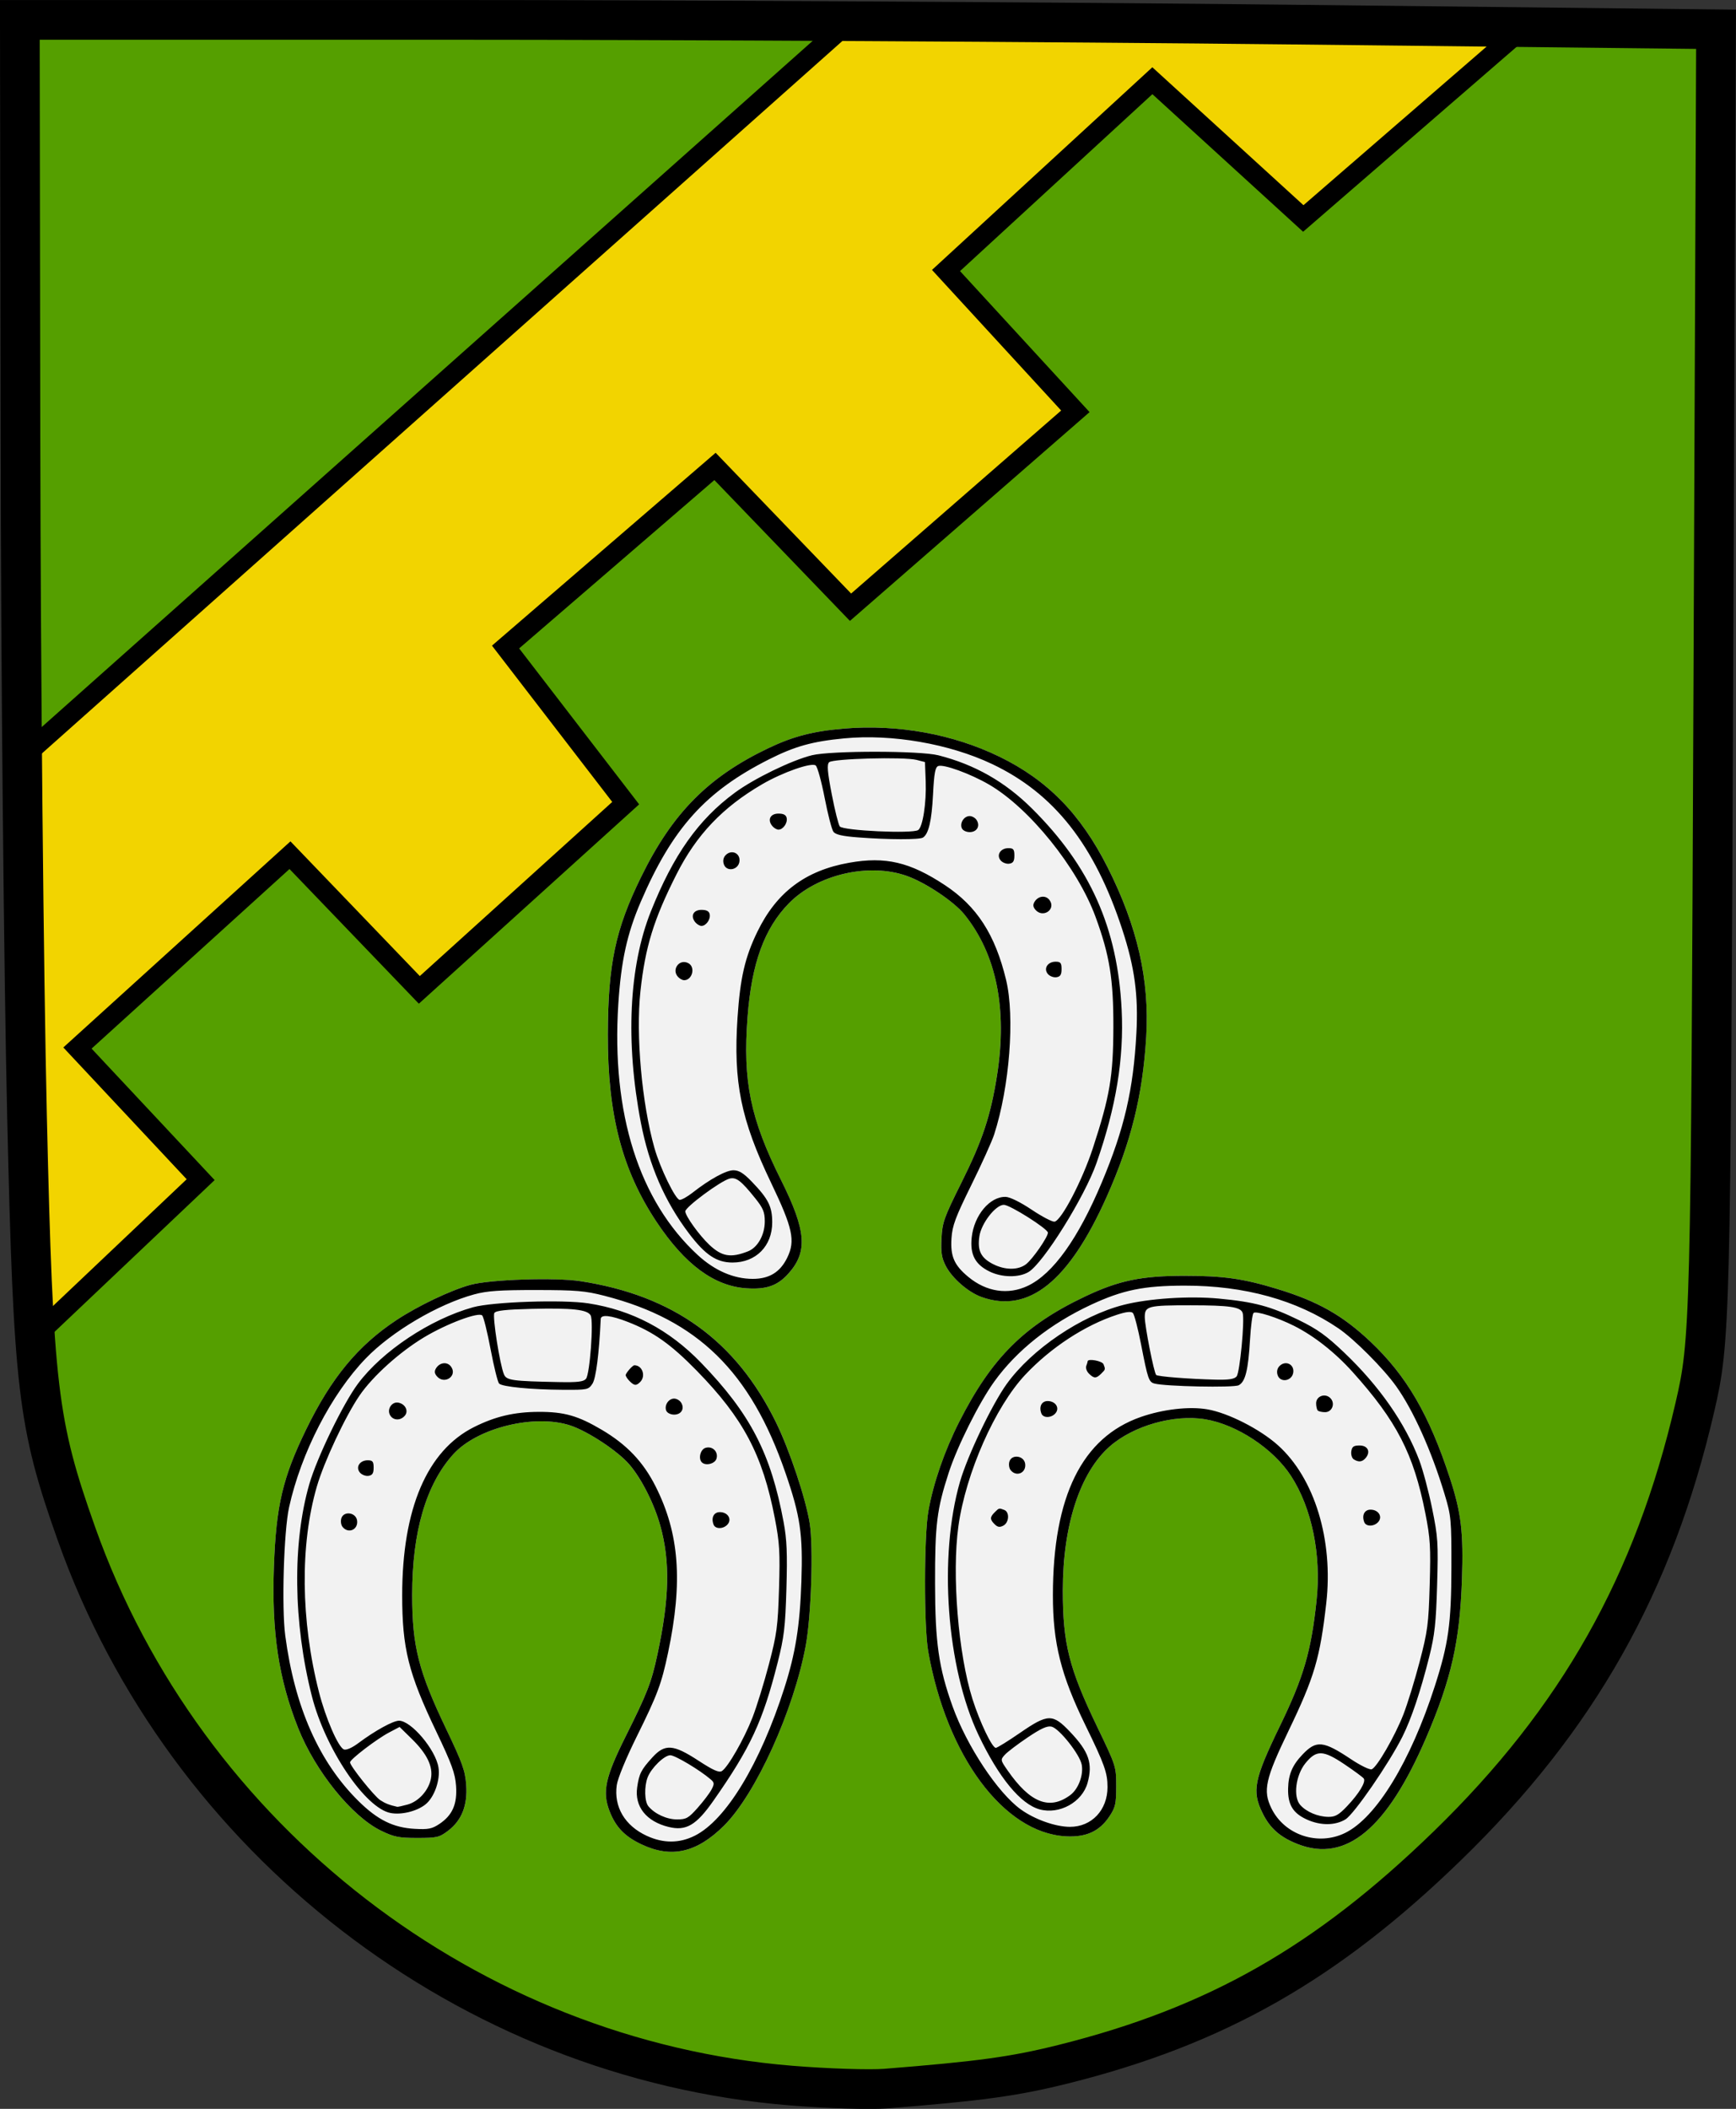
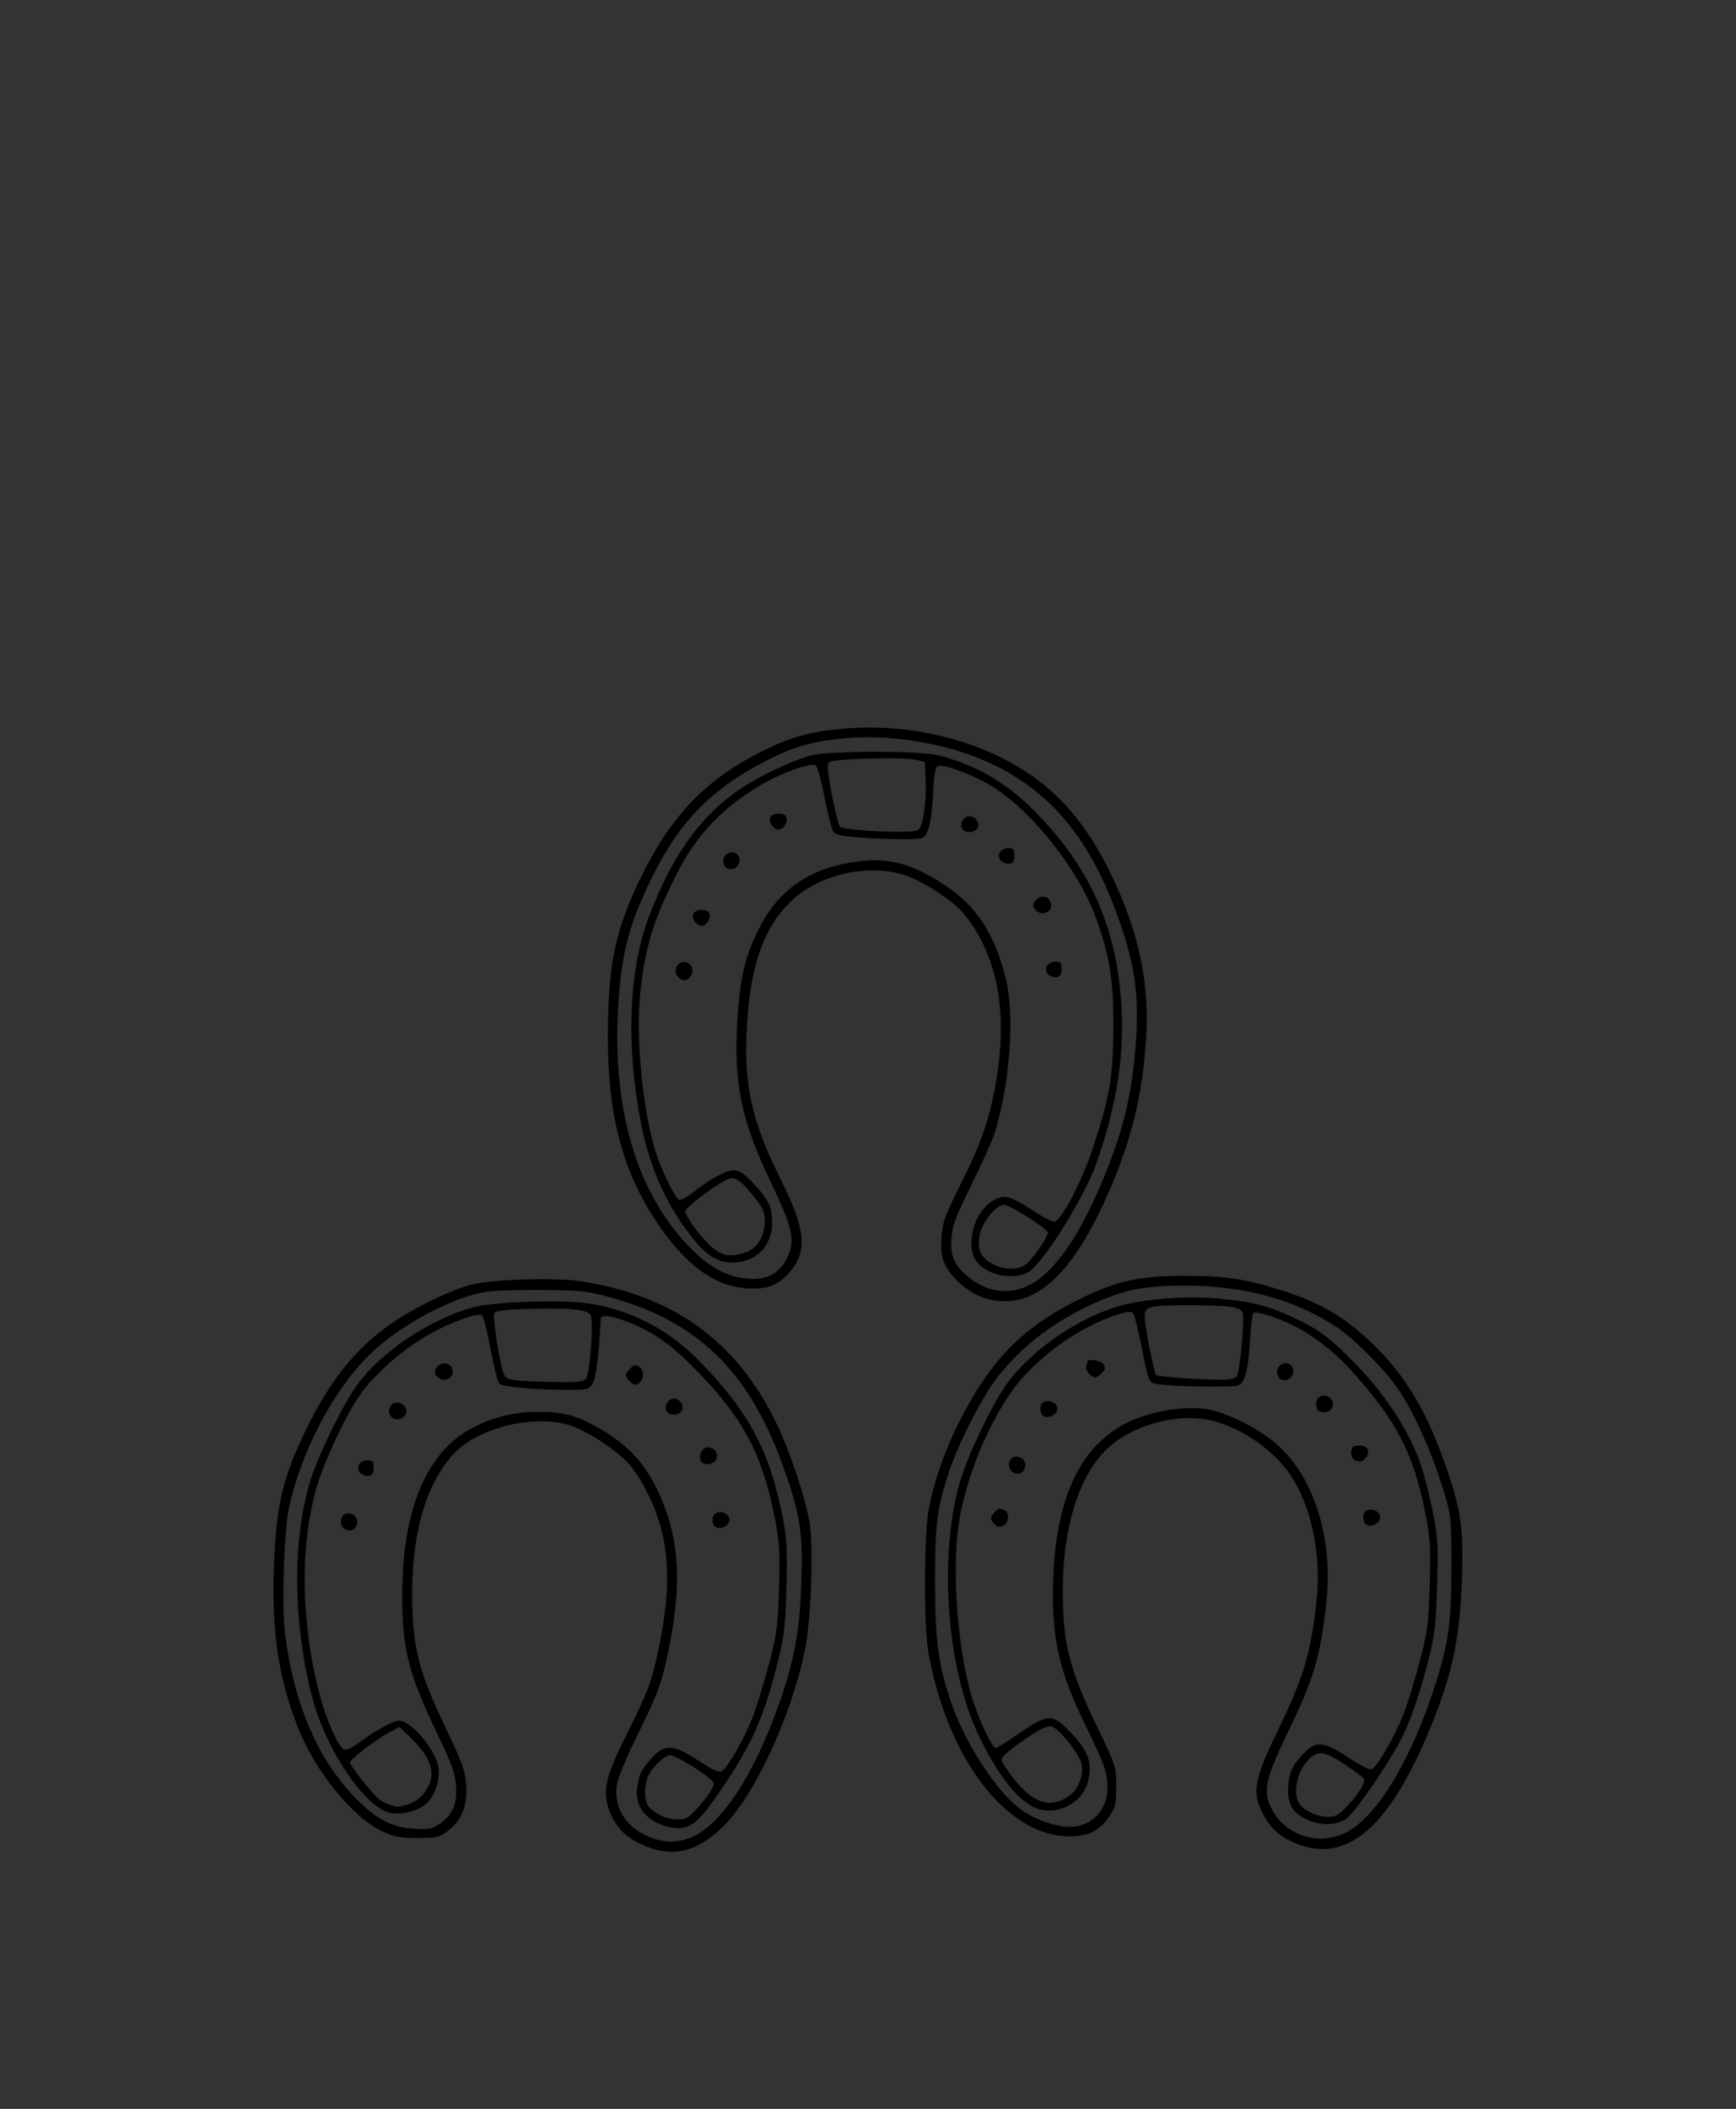
<svg xmlns="http://www.w3.org/2000/svg" xmlns:ns1="http://sodipodi.sourceforge.net/DTD/sodipodi-0.dtd" xmlns:ns2="http://www.inkscape.org/namespaces/inkscape" version="1.1" width="700.023" height="850.05" id="svg2" ns1:docname="Coat_of_arms_Steegen.svg" ns2:version="1.1 (c68e22c387, 2021-05-23)">
  <rect width="100%" height="100%" fill="#333333" stroke="none" />
  <ns1:namedview id="namedview2862" pagecolor="#ffffff" bordercolor="#666666" borderopacity="1.0" ns2:pageshadow="2" ns2:pageopacity="0.0" ns2:pagecheckerboard="0" showgrid="false" ns2:zoom="0.61172847" ns2:cx="350.64577" ns2:cy="337.56807" ns2:window-width="1360" ns2:window-height="705" ns2:window-x="-8" ns2:window-y="-8" ns2:window-maximized="1" ns2:current-layer="svg2" />
  <defs id="defs4" />
  <g transform="translate(-12.812,-16.913)" id="layer1">
    <g transform="matrix(1,0,0,1,-4.2462443e-4,0.071)" id="g3961">
-       <path d="M 331.717,857.392 C 201.954,846.829 87.51,758.48 43.659,635.018 27.943,590.768 26.241,576.416 23.708,466.764 22.386,409.515 21.193,286.64 21.057,193.709 L 20.81,24.742 l 170.431,0 c 93.737,0 247.632,0.853 341.988,1.895 l 171.558,1.895 -1.099,264.031 c -1.076,258.682 -1.227,264.586 -7.444,291.433 -16.485,71.186 -47.204,125.623 -99.652,176.592 -48.856,47.478 -93.374,72.798 -155.076,88.198 -19.663,4.908 -33.347,6.788 -71.579,9.833 -6.427,0.512 -23.627,-0.041 -38.221,-1.229 z" id="path3853" style="fill:#559f00;fill-opacity:1;fill-rule:nonzero;stroke:#000000;stroke-width:7.986;stroke-linecap:round;stroke-linejoin:miter;stroke-miterlimit:4;stroke-opacity:1;stroke-dasharray:none" />
-       <path d="m 24.715,557.745 69.007,-65.396 -49.679,-53.058 85.696,-77.735 52.163,54.291 83.212,-75.268 -48.437,-62.929 84.454,-72.8 54.647,56.759 90.664,-78.969 -52.163,-56.759 83.212,-76.502 L 538.348,104.905 625.285,29.637 352.052,28.403 19.205,324.538 z" id="path3855" style="fill:#f2d400;fill-opacity:1;stroke:#000000;stroke-width:8;stroke-linecap:butt;stroke-linejoin:miter;stroke-miterlimit:4;stroke-opacity:1;stroke-dasharray:none" />
-       <path d="M 331.717,857.504 C 201.954,846.941 87.51,758.593 43.659,635.13 27.943,590.881 26.241,576.529 23.708,466.877 22.386,409.628 21.193,286.753 21.057,193.821 l -0.247,-168.966 170.431,0 c 93.737,0 247.632,0.853 341.988,1.895 l 171.558,1.895 -1.099,264.031 c -1.076,258.682 -1.227,264.586 -7.444,291.433 -16.485,71.186 -47.204,125.623 -99.652,176.592 -48.856,47.478 -93.374,72.798 -155.076,88.198 -19.663,4.908 -33.347,6.788 -71.579,9.833 -6.427,0.512 -23.627,-0.041 -38.221,-1.229 z" id="path3853-1" style="fill:none;stroke:#000000;stroke-width:16;stroke-linecap:round;stroke-linejoin:miter;stroke-miterlimit:4;stroke-opacity:1;stroke-dasharray:none" />
      <g id="g3957">
-         <path d="m 230.498,532.464 c -10.861,0.058 -22.962,0.907 -27.978,2.27 -7.866,2.137 -21.096,8.454 -29.856,14.24 -15.516,10.248 -26.316,23.331 -36.428,44.119 -9.442,19.41 -12.062,30.599 -12.956,55.157 -0.962,26.397 1.862,45.297 9.764,65.169 6.921,17.404 21.663,35.644 33.423,41.352 5.222,2.535 7.149,2.923 14.615,2.923 7.93,0 8.888,-0.236 12.393,-2.892 5.537,-4.196 7.92,-10.209 7.323,-18.5 -0.41,-5.695 -1.577,-8.91 -8.074,-22.479 -11.171,-23.331 -13.704,-33.405 -13.707,-54.131 -0.004,-25.381 5.611,-44.611 16.587,-56.681 9.694,-10.661 32.856,-16.334 47.225,-11.566 7.045,2.338 18.969,10.209 23.659,15.608 4.924,5.669 10.083,15.825 12.581,24.78 4.02,14.413 3.691,29.243 -1.127,51.706 -2.473,11.529 -4.044,15.601 -12.956,33.455 -8.086,16.199 -9.358,22.132 -6.416,29.786 2.511,6.533 6.141,10.293 13.019,13.525 11.988,5.635 22.199,3.335 33.142,-7.524 12.831,-12.733 28.148,-46.502 32.985,-72.693 2.193,-11.874 3.094,-39.599 1.596,-49.125 -1.564,-9.945 -8.068,-29.538 -13.551,-40.73 -16.16,-32.987 -41.339,-51.177 -78.833,-56.96 -3.838,-0.592 -9.913,-0.843 -16.43,-0.808 z m 259.939,-1.368 c -17.273,-10e-4 -26.384,1.888 -39.776,8.208 -24.695,11.656 -37.918,24.795 -51.074,50.742 -5.91,11.655 -10.392,24.599 -12.393,35.818 -1.786,10.01 -1.824,46.778 -0.063,56.712 7.478,42.161 30.399,73 55.33,74.434 8.275,0.476 13.675,-1.938 17.682,-7.96 2.434,-3.658 2.754,-5.096 2.754,-12.188 0,-7.955 -0.073,-8.167 -7.667,-23.941 -11.365,-23.607 -13.844,-33.555 -13.833,-55.033 0.015,-26.248 6.898,-47.453 18.871,-57.986 9.535,-8.388 25.992,-13.076 38.587,-10.975 12.732,2.124 27.473,11.878 34.581,22.884 8.375,12.966 12.218,31.765 10.265,50.151 -2.186,20.577 -5.185,30.854 -14.771,50.618 -10.468,21.582 -11.406,26.207 -7.01,35.134 3.027,6.147 7.093,9.713 14.271,12.499 19.366,7.518 35.944,-6.242 51.731,-42.969 10.111,-23.522 13.551,-38.79 14.396,-63.77 0.64,-18.905 -0.305,-26.83 -4.819,-40.668 -8.39,-25.716 -17.481,-41.36 -32.078,-55.157 -11.214,-10.599 -21.129,-16.223 -37.429,-21.205 -13.738,-4.199 -21.784,-5.347 -37.554,-5.348 z M 361.281,310.125 c -2.72,0.046 -5.46,0.177 -8.168,0.404 -12.46,1.047 -20.48,3.141 -30.513,7.928 -24.221,11.557 -38.645,26.163 -51.262,51.892 -10.388,21.185 -13.344,35.096 -13.426,63.49 -0.093,32.296 5.758,54.699 19.716,75.616 11.456,17.167 23.203,25.825 36.209,26.677 7.972,0.522 12.411,-0.989 16.743,-5.752 8.027,-8.827 7.383,-17.402 -2.817,-37.808 -12.421,-24.85 -15.485,-39.792 -13.52,-65.791 1.636,-21.632 6.767,-35.718 16.68,-45.83 11.424,-11.653 32.326,-16.484 47.6,-11.007 7.631,2.737 18.966,10.282 23.159,15.453 12.908,15.918 17.397,38.082 13.175,64.827 -2.59,16.41 -5.851,26.31 -14.333,43.311 -7.048,14.126 -7.746,16.015 -8.074,22.479 -0.287,5.656 0.062,7.869 1.721,11.1 2.575,5.015 9.121,10.648 14.552,12.561 18.93,6.67 35.109,-6.305 50.323,-40.357 9.883,-22.12 14.544,-40.998 15.961,-64.547 1.38,-22.926 -3.561,-44.596 -15.616,-68.433 -10.817,-21.388 -24.217,-35.04 -43.563,-44.461 -16.395,-7.984 -35.509,-12.076 -54.548,-11.753 z" id="path3928" style="fill:#f2f2f2;stroke:none" />
        <path d="m 271.588,760.319 c -6.878,-3.232 -10.506,-7.006 -13.017,-13.54 -2.942,-7.654 -1.661,-13.595 6.425,-29.794 8.912,-17.854 10.484,-21.911 12.957,-33.441 4.818,-22.463 5.139,-37.311 1.119,-51.724 -2.498,-8.956 -7.649,-19.104 -12.573,-24.773 -4.69,-5.399 -16.625,-13.268 -23.67,-15.606 -14.368,-4.768 -37.517,0.901 -47.211,11.562 -10.975,12.069 -16.611,31.307 -16.607,56.687 0.003,20.726 2.558,30.799 13.729,54.13 6.498,13.57 7.645,16.771 8.055,22.465 0.597,8.291 -1.794,14.334 -7.331,18.53 -3.505,2.656 -4.457,2.877 -12.387,2.877 -7.466,0 -9.377,-0.382 -14.599,-2.916 -11.761,-5.708 -26.509,-23.954 -33.43,-41.359 -7.902,-19.871 -10.737,-38.772 -9.776,-65.169 0.894,-24.558 3.529,-35.763 12.971,-55.173 10.112,-20.788 20.905,-33.859 36.421,-44.107 8.76,-5.786 22,-12.095 29.867,-14.231 8.026,-2.18 34.163,-3.04 44.397,-1.461 37.494,5.784 62.659,23.968 78.819,56.955 5.483,11.192 12.012,30.776 13.575,40.721 1.498,9.526 0.596,37.261 -1.597,49.135 -4.837,26.191 -20.16,59.947 -32.991,72.679 -10.943,10.859 -21.159,13.187 -33.147,7.552 z m 21.434,-3.55 c 12.57,-6.328 26.297,-28.97 36.079,-59.51 4.487,-14.009 6.253,-25.033 6.856,-42.819 0.652,-19.217 -0.408,-26.471 -6.42,-43.909 -14.075,-40.824 -35.425,-61.714 -72.928,-71.358 -7.838,-2.016 -11.428,-2.32 -27.54,-2.337 -14.687,-0.015 -19.876,0.347 -25.036,1.748 -14.588,3.962 -33.264,14.982 -43.7,25.788 -13.901,14.392 -26.082,38.012 -30.949,60.012 -2.129,9.623 -3.05,40.363 -1.549,51.724 3.805,28.809 13.618,50.988 29.504,66.687 7.697,7.606 14.033,10.745 22.659,11.225 5.543,0.309 7.03,0.015 10.015,-1.982 5.265,-3.521 7.226,-8.025 6.697,-15.376 -0.363,-5.038 -1.761,-8.869 -7.99,-21.889 -11.223,-23.459 -13.732,-33.496 -13.726,-54.905 0.009,-34.846 10.024,-58.296 28.95,-67.788 8.571,-4.298 16.269,-6.105 26.127,-6.131 10.246,-0.027 15.757,1.536 25.342,7.189 10.113,5.964 16.723,12.889 21.71,22.743 9.641,19.05 11.112,38.528 5.074,67.163 -2.654,12.587 -4.262,16.887 -12.664,33.857 -4.327,8.739 -7.651,16.831 -8.022,19.526 -1.207,8.771 3.267,16.326 12.082,20.404 6.697,3.098 13.193,3.077 19.429,-0.062 z M 282.487,753.277 c -9.051,-2.198 -13.852,-8.219 -12.742,-15.981 0.785,-5.491 1.586,-7.073 6.091,-12.027 5.09,-5.598 8.435,-5.37 18.612,1.269 5.95,3.881 8.294,4.921 9.454,4.194 2.465,-1.545 9.008,-12.984 12.347,-21.589 1.691,-4.355 4.673,-14.018 6.627,-21.472 3.195,-12.187 3.605,-15.258 4.07,-30.467 0.45,-14.705 0.229,-18.409 -1.688,-28.356 -4.932,-25.594 -12.712,-40.29 -31.499,-59.501 -10.465,-10.701 -17.427,-15.622 -27.836,-19.675 -6.813,-2.653 -10.786,-3.079 -10.875,-1.166 -0.651,13.999 -1.922,23.945 -3.336,26.088 -1.602,2.428 -2.019,2.515 -11.902,2.455 -12.854,-0.077 -24.432,-1.202 -25.738,-2.5 -0.55,-0.547 -2.086,-6.729 -3.413,-13.738 -1.327,-7.009 -2.855,-13.183 -3.396,-13.721 -1.501,-1.492 -14.31,3.314 -23.427,8.79 -9.925,5.961 -20.74,15.712 -26.063,23.5 -5.687,8.321 -14.259,26.584 -17.183,36.612 -6.845,23.475 -6.525,54.14 0.866,82.998 2.7,10.541 7.763,22.169 10.03,23.033 0.966,0.368 3.262,-0.632 5.792,-2.525 6.69,-5.004 14.022,-9.047 16.424,-9.057 4.885,-0.021 14.757,11.645 15.908,18.797 0.822,5.107 -1.678,12.164 -5.317,15.008 -3.487,2.725 -9.594,4.217 -13.943,3.406 -10.233,-1.907 -26.405,-25.898 -31.797,-47.17 -7.495,-29.569 -7.876,-61.65 -1.015,-85.416 3.093,-10.715 13.65,-32.494 19.622,-40.481 9.863,-13.191 29.162,-26.002 46.406,-30.804 7.908,-2.202 36.225,-3.158 46.508,-1.569 17.574,2.716 32.529,10.598 45.443,23.953 19.841,20.518 28.126,36.5 33.268,64.174 1.317,7.087 1.554,12.689 1.139,26.863 -0.455,15.542 -0.924,19.487 -3.547,29.848 -5.992,23.669 -10.956,34.339 -25.886,55.639 -6.928,9.884 -11.011,12.285 -18.006,10.586 z m 11.692,-7.772 c 2.305,-2.599 4.806,-5.903 5.556,-7.341 1.197,-2.295 1.154,-2.795 -0.351,-4.083 -4.459,-3.815 -14.35,-9.719 -16.28,-9.719 -2.433,0 -7.696,5.131 -9.145,8.916 -1.416,3.701 -1.256,9.765 0.308,11.647 2.571,3.094 7.374,5.298 11.55,5.302 3.722,0 4.622,-0.505 8.363,-4.722 z m -116.999,-1.278 c 4.473,-1.234 8.512,-5.742 9.411,-10.505 0.906,-4.799 -1.585,-9.946 -7.719,-15.949 l -4.93,-4.824 -4.251,2.241 c -5.024,2.648 -15.731,10.832 -15.731,12.024 0,1.483 9.73,13.649 12.203,15.259 2.026,1.319 3.731,1.984 6.824,2.663 0.275,0.061 2.162,-0.349 4.192,-0.909 z m 71.929,-171.606 c 1.562,-1.87 3.133,-23.198 1.881,-25.546 -1.263,-2.37 -7.382,-3.049 -23.859,-2.646 -10.333,0.253 -14.38,0.701 -14.975,1.658 -0.839,1.35 2.213,20.838 3.877,24.755 1.024,2.411 3.295,2.728 22.177,3.096 7.555,0.147 9.914,-0.138 10.899,-1.317 z m -98.113,59.757 c -0.67,-0.802 -0.909,-2.377 -0.537,-3.54 0.979,-3.065 5.878,-2.375 6.343,0.893 0.521,3.661 -3.448,5.47 -5.806,2.648 z m 149.561,-0.985 c -1.067,-2.762 0.072,-5.033 2.524,-5.033 3.159,0 4.948,2.762 3.169,4.891 -1.644,1.968 -4.956,2.05 -5.694,0.142 z M 157.937,610.406 c -1.82,-2.178 -0.062,-4.939 3.143,-4.939 1.993,0 2.394,0.501 2.394,2.985 0,2.268 -0.502,3.056 -2.091,3.282 -1.15,0.163 -2.701,-0.434 -3.447,-1.327 z m 137.896,-4.11 c -1.515,-1.506 -0.602,-5.193 1.447,-5.839 2.817,-0.888 5.324,1.603 4.43,4.401 -0.65,2.035 -4.362,2.943 -5.877,1.438 z M 170.058,587.198 c -1.283,-2.381 0.825,-5.472 3.39,-4.972 2.806,0.547 4.201,3.349 2.614,5.248 -1.778,2.128 -4.783,1.99 -6.004,-0.277 z m 111.397,-1.765 c -0.828,-2.145 0.951,-4.839 3.195,-4.839 0.982,0 2.243,0.723 2.804,1.606 1.53,2.41 0.116,4.861 -2.804,4.861 -1.452,0 -2.839,-0.707 -3.195,-1.628 z m -14.759,-11.875 c -0.866,-0.86 -1.574,-1.947 -1.574,-2.416 0,-0.818 2.776,-3.98 3.495,-3.98 3.236,0 4.729,4.366 2.314,6.766 -1.584,1.573 -2.346,1.507 -4.235,-0.37 z m -77.754,-2.002 c -0.954,-1.142 -1.027,-2.032 -0.266,-3.234 1.494,-2.356 4.488,-2.673 5.989,-0.634 2.78,3.777 -2.704,7.482 -5.723,3.867 z m 347.265,188.653 c -7.177,-2.786 -11.244,-6.346 -14.271,-12.493 -4.396,-8.927 -3.475,-13.555 6.993,-35.137 9.586,-19.764 12.589,-30.054 14.776,-50.63 1.953,-18.386 -1.891,-37.159 -10.266,-50.125 -7.109,-11.006 -21.852,-20.762 -34.583,-22.886 -12.595,-2.101 -29.04,2.571 -38.575,10.959 -11.973,10.533 -18.883,31.734 -18.898,57.982 -0.012,21.478 2.496,31.436 13.861,55.043 7.594,15.774 7.664,15.992 7.664,23.947 0,7.092 -0.321,8.511 -2.755,12.168 -4.007,6.022 -9.412,8.462 -17.688,7.986 -24.931,-1.434 -47.867,-32.287 -55.345,-74.447 -1.762,-9.934 -1.718,-46.702 0.067,-56.712 2.001,-11.219 6.478,-24.163 12.387,-35.818 13.156,-25.947 26.378,-39.082 51.073,-50.738 13.392,-6.321 22.527,-8.203 39.8,-8.202 15.771,9.9e-4 23.79,1.143 37.529,5.341 16.3,4.981 26.233,10.607 37.447,21.206 14.597,13.797 23.696,29.437 32.086,55.153 4.515,13.838 5.453,21.768 4.814,40.673 -0.845,24.98 -4.292,40.239 -14.403,63.761 -15.787,36.727 -32.347,50.486 -51.713,42.969 z m 19.105,-4.577 c 12.519,-6.198 26.287,-28.771 36.084,-59.163 5.493,-17.038 6.637,-25.222 6.675,-47.721 0.032,-19.487 -0.09,-20.81 -2.757,-29.667 -5.217,-17.326 -12.611,-33.791 -19.517,-43.461 -5.156,-7.219 -16.892,-18.99 -23.258,-23.328 -16.745,-11.409 -37.848,-17.266 -62.09,-17.233 -16.414,0.022 -24.921,1.762 -37.677,7.704 -16.442,7.659 -29.971,18.396 -39.041,30.984 -6.134,8.513 -14.904,26.063 -18.377,36.772 -4.781,14.744 -5.537,20.889 -5.496,44.697 0.04,23.829 1.481,33.899 7.081,49.482 5.749,15.997 18.232,34.833 27.514,41.512 5.611,4.038 14.009,7.007 19.819,7.007 8.748,0 15.132,-6.761 15.132,-16.027 0,-5.763 -1.226,-9.2 -8.833,-24.765 -9.981,-20.422 -13.206,-33.284 -13.191,-52.614 0.031,-39.808 11.734,-63.525 35.431,-71.799 8.946,-3.124 19.528,-4.339 26.855,-3.083 8.375,1.435 21.271,8.003 28.516,14.523 14.725,13.252 22.331,38.155 19.429,63.612 -2.527,22.165 -4.785,29.804 -15.216,51.46 -9.349,19.411 -10.385,24.074 -6.924,31.176 5.291,10.859 18.851,15.373 29.84,9.933 z m -15.464,-5.339 c -5.678,-2.561 -7.774,-6.007 -7.621,-12.528 0.134,-5.703 1.698,-9.386 5.823,-13.712 5.574,-5.847 8.325,-5.574 19.604,1.944 3.769,2.512 7.502,4.32 8.297,4.017 2.101,-0.801 9.337,-13.33 12.767,-22.107 1.627,-4.163 4.565,-13.692 6.528,-21.176 3.248,-12.379 3.616,-15.178 4.076,-31.019 0.445,-15.32 0.235,-18.786 -1.748,-28.853 -4.72,-23.958 -11.571,-37.261 -29.371,-57.03 -7.106,-7.893 -15.555,-14.534 -23.643,-18.587 -6.687,-3.35 -15.34,-6.098 -16.275,-5.169 -0.455,0.452 -1.091,5.27 -1.413,10.707 -0.735,12.394 -1.876,17.005 -4.559,18.431 -2.002,1.065 -29.777,0.497 -34.039,-0.696 -2.208,-0.618 -2.634,-1.872 -5.311,-15.634 -1.258,-6.47 -2.755,-12.227 -3.327,-12.795 -0.718,-0.713 -2.693,-0.494 -6.386,0.707 -12.895,4.195 -26.713,13.226 -37.032,24.205 -12.15,12.925 -23.955,39.653 -26.937,60.984 -2.704,19.343 -0.071,51.628 5.691,69.783 2.93,9.233 7.898,19.613 9.386,19.613 0.545,0 4.891,-2.686 9.659,-5.97 11.369,-7.83 13.253,-7.877 20.268,-0.508 7.64,8.026 9.263,12.76 7.068,20.614 -2.176,7.785 -11.354,12.841 -19.334,10.652 -7.669,-2.104 -16.458,-12.786 -24.604,-29.901 -12.938,-27.184 -16.221,-71.991 -7.488,-102.192 3.041,-10.516 12.871,-31.08 18.81,-39.349 10.09,-14.048 30.02,-27.537 47.145,-31.909 10.125,-2.585 26.386,-3.66 38.372,-2.537 14.31,1.341 20.871,3.096 32.178,8.608 7.555,3.683 11.217,6.301 18.433,13.177 14.172,13.506 24.599,28.463 30.263,43.414 1.443,3.809 3.769,12.529 5.168,19.377 2.347,11.487 2.503,13.876 2.015,30.858 -0.441,15.337 -0.966,20.148 -3.149,28.853 -3.529,14.072 -7.244,25.138 -10.857,32.336 -5.446,10.852 -19.476,31.2 -22.971,33.317 -4.137,2.506 -10.032,2.535 -15.484,0.075 z m 16.117,-5.356 c 4.864,-5.12 7.723,-9.844 6.774,-11.192 -0.378,-0.536 -3.89,-3.126 -7.806,-5.756 -8.614,-5.785 -11.304,-5.853 -15.73,-0.403 -3.937,4.848 -5.005,13.564 -2.063,16.842 2.494,2.78 7.098,4.721 11.314,4.768 2.768,0.032 4.212,-0.788 7.511,-4.261 z M 444.381,740.426 c 3.275,-2.421 5.418,-8.121 4.62,-12.29 -0.792,-4.138 -9.028,-14.531 -12.128,-15.304 -1.738,-0.433 -4.221,0.683 -9.682,4.354 -4.04,2.715 -8.176,5.859 -9.192,6.985 -1.806,2.003 -1.781,2.142 1.141,6.343 9.074,13.046 16.864,16.105 25.241,9.912 z m 67.089,-168.777 c 1.303,-1.56 3.314,-22.688 2.434,-25.561 -0.746,-2.433 -5.213,-3.094 -20.952,-3.101 -17.208,-0.008 -18.527,0.329 -18.527,4.731 0,3.653 3.704,22.458 4.6,23.355 0.639,0.639 13.345,1.637 24.069,1.89 5.26,0.124 7.464,-0.221 8.376,-1.314 z m -97.563,59.613 c -1.974,-1.962 -1.974,-2.867 0.002,-4.831 1.795,-1.784 1.732,-1.768 3.852,-0.96 2.217,0.845 1.983,5.084 -0.349,6.324 -1.459,0.776 -2.319,0.645 -3.505,-0.534 z m 149.031,-0.864 c -1.067,-2.762 0.072,-5.033 2.524,-5.033 3.159,0 4.948,2.762 3.169,4.891 -1.644,1.968 -4.956,2.05 -5.694,0.142 z M 420.387,609.494 c -0.67,-0.802 -0.909,-2.377 -0.537,-3.54 0.979,-3.065 5.878,-2.375 6.343,0.893 0.521,3.661 -3.448,5.471 -5.806,2.648 z m 138.323,-4.404 c -0.737,-0.464 -1.187,-1.912 -1.001,-3.218 0.27,-1.898 0.938,-2.375 3.329,-2.375 3.323,0 4.567,2.521 2.477,5.022 -1.362,1.631 -2.842,1.807 -4.805,0.571 z M 432.749,586.621 c -1.067,-2.762 0.072,-5.033 2.524,-5.033 3.159,0 4.948,2.762 3.169,4.891 -1.644,1.968 -4.956,2.05 -5.694,0.141 z m 111.444,-1.219 c -0.367,-0.365 -0.668,-1.678 -0.668,-2.918 0,-2.873 3.612,-4.201 5.723,-2.104 2.111,2.097 0.774,5.685 -2.118,5.685 -1.248,0 -2.57,-0.298 -2.937,-0.663 z m -16.207,-14.314 c -0.438,-1.371 -0.145,-2.7 0.804,-3.642 2.374,-2.359 5.912,-0.736 5.53,2.537 -0.415,3.567 -5.277,4.415 -6.334,1.105 z m -76.079,-0.573 c -0.897,-0.891 -1.38,-2.271 -1.073,-3.066 0.307,-0.795 0.558,-1.633 0.558,-1.862 0,-1.258 5.88,-0.195 6.402,1.158 0.814,2.106 0.829,2.044 -0.966,3.827 -1.988,1.975 -2.887,1.965 -4.922,-0.057 z m -43.191,-30.831 c -5.431,-1.914 -11.967,-7.57 -14.542,-12.585 -1.659,-3.231 -1.999,-5.432 -1.711,-11.088 0.329,-6.465 1.004,-8.351 8.052,-22.477 8.483,-17.001 11.762,-26.897 14.352,-43.307 4.221,-26.745 -0.29,-48.903 -13.198,-64.821 -4.193,-5.171 -15.497,-12.731 -23.129,-15.468 -15.274,-5.478 -36.193,-0.639 -47.617,11.013 -9.913,10.111 -15.037,24.195 -16.673,45.828 -1.966,25.999 1.104,40.931 13.525,65.781 10.199,20.406 10.836,28.976 2.81,37.803 -4.332,4.763 -8.768,6.293 -16.741,5.77 -13.006,-0.852 -24.763,-9.512 -36.219,-26.679 -13.958,-20.916 -19.795,-43.32 -19.702,-75.616 0.082,-28.393 3.021,-42.309 13.409,-63.495 12.616,-25.729 27.051,-40.34 51.272,-51.896 10.033,-4.787 18.065,-6.871 30.525,-7.918 21.662,-1.821 43.975,2.213 62.712,11.338 19.346,9.422 32.724,23.086 43.54,44.474 12.056,23.838 17.004,45.514 15.625,68.44 -1.417,23.548 -6.088,42.425 -15.97,64.545 -15.214,34.053 -31.39,47.026 -50.32,40.356 z m 18.576,-4.554 c 10.151,-4.846 20.294,-19.015 29.777,-41.594 9.109,-21.69 12.76,-37.409 13.98,-60.194 0.825,-15.401 -0.694,-26.566 -5.69,-41.83 -11.178,-34.149 -27.478,-54.853 -52.522,-66.712 -17.237,-8.162 -40.403,-12.174 -59.637,-10.328 -12.828,1.231 -19.873,3.196 -30.281,8.446 -25.599,12.912 -38.959,27.742 -51.718,57.411 -5.529,12.856 -7.949,23.878 -9.064,41.281 -2.822,44.037 8.367,79.353 32.041,101.128 6.838,6.289 14.49,9.6 22.189,9.6 6.658,0 11.046,-2.702 13.9,-8.558 3.329,-6.831 2.225,-11.92 -6.559,-30.244 -12.16,-25.367 -15.229,-40.494 -13.493,-66.502 1.067,-15.992 2.997,-24.343 8.003,-34.629 7.772,-15.97 19.374,-24.675 37.064,-27.809 14.598,-2.586 24.476,-0.268 38.571,9.049 12.908,8.533 20.253,19.914 24.661,38.209 3.579,14.854 1.399,43.063 -4.813,62.28 -0.884,2.736 -5.031,11.914 -9.216,20.395 -6.42,13.013 -7.668,16.367 -7.996,21.484 -0.464,7.244 1.061,10.758 6.716,15.474 7.326,6.111 16.13,7.442 24.088,3.642 z m -15.489,-5.774 c -5.782,-2.843 -7.876,-6.835 -7.166,-13.662 0.931,-8.957 7.305,-16.588 13.706,-16.407 1.725,0.049 5.971,2.145 10.51,5.188 4.189,2.808 8.339,4.966 9.222,4.794 2.793,-0.543 11.165,-16.609 15.415,-29.58 6.849,-20.904 8.225,-29.017 8.28,-48.835 0.053,-19.274 -1.522,-29.007 -7.194,-44.448 -7.3,-19.873 -26.666,-43.892 -43.031,-53.372 -7.485,-4.335 -18.232,-8.24 -20.403,-7.413 -1.214,0.463 -1.664,2.913 -2.09,11.372 -0.539,10.694 -1.779,16.017 -4.067,17.463 -1.42,0.897 -13.795,0.867 -26.064,-0.063 -6.456,-0.489 -9.175,-1.11 -10.047,-2.295 -0.657,-0.893 -2.243,-7.03 -3.525,-13.637 -1.281,-6.607 -2.902,-12.485 -3.602,-13.062 -1.637,-1.349 -13.312,2.738 -21.591,7.558 -15.93,9.276 -26.494,20.37 -34.533,36.27 -9.214,18.224 -12.62,29.26 -14.563,47.199 -1.903,17.569 0.576,45.254 5.657,63.179 2.317,8.173 8.528,20.894 10.201,20.894 0.798,0 3.093,-1.287 5.1,-2.859 6.949,-5.445 13.568,-9.08 16.535,-9.08 2.233,0 4.084,1.145 7.384,4.567 6.705,6.952 8.263,10.048 8.267,16.429 0.006,9.544 -6.573,16.2 -16.012,16.2 -6.399,0 -10.996,-3.068 -17.536,-11.7 -9.823,-12.966 -16.1,-27.425 -19.434,-44.765 -6.234,-32.422 -4.793,-62.876 4.021,-84.995 9.1,-22.838 19.163,-37.076 33.845,-47.89 7.82,-5.759 22.983,-13.128 31.143,-15.134 7.674,-1.887 43.563,-1.865 51.002,0.031 14.669,3.739 26.836,10.657 37.696,21.437 23.496,23.32 34.562,48.142 36.178,81.149 0.963,19.674 -2.232,39.141 -10.134,61.742 -4.787,13.691 -21.523,40.49 -27.459,43.971 -3.941,2.311 -10.728,2.204 -15.712,-0.246 z m 14.803,-2.968 c 2.654,-2.074 8.764,-10.905 8.764,-12.666 0,-1.545 -15.314,-11.231 -17.756,-11.231 -3.304,0 -9.076,7.396 -9.868,12.645 -0.861,5.705 0.539,8.649 5.299,11.145 4.931,2.585 10.336,2.628 13.561,0.108 z M 314.434,521.243 c 3.904,-1.533 6.769,-6.638 6.769,-12.065 0,-3.748 -0.659,-5.341 -3.861,-9.335 -5.688,-7.095 -7.706,-8.634 -10.37,-7.911 -3.688,1.001 -17.816,11.46 -17.816,13.189 0,1.841 5.578,9.608 9.68,13.479 5.05,4.766 8.639,5.374 15.598,2.642 z m 68.607,-169.808 c 1.863,-1.175 3.381,-10.999 3.049,-19.723 l -0.293,-7.693 -3.408,-0.874 c -5.028,-1.29 -33.776,-0.517 -35.247,0.948 -0.925,0.921 -0.683,3.838 1.074,12.934 1.248,6.46 2.704,12.285 3.236,12.945 1.378,1.709 29.16,2.995 31.588,1.463 z m -96.689,59.322 c -2.998,-2.979 0.406,-7.681 4.082,-5.637 2.896,1.61 1.537,6.831 -1.778,6.831 -0.606,0 -1.642,-0.537 -2.303,-1.194 z m 148.986,-1.329 c -1.82,-2.178 -0.063,-4.939 3.143,-4.939 1.993,0 2.394,0.501 2.394,2.985 0,2.268 -0.502,3.056 -2.091,3.282 -1.15,0.163 -2.701,-0.434 -3.447,-1.327 z M 293.202,388.617 c -2.085,-2.496 -0.846,-5.023 2.464,-5.023 2.069,0 3.083,0.545 3.324,1.789 0.398,2.051 -1.469,4.678 -3.324,4.678 -0.691,0 -1.8,-0.65 -2.464,-1.445 z m 137.089,-5.106 c -0.954,-1.142 -1.027,-2.032 -0.266,-3.234 1.494,-2.356 4.488,-2.673 5.989,-0.634 2.78,3.777 -2.704,7.482 -5.723,3.867 z m -125.629,-18.376 c -0.438,-1.371 -0.145,-2.7 0.804,-3.642 2.374,-2.359 5.912,-0.736 5.53,2.537 -0.415,3.567 -5.277,4.415 -6.334,1.105 z m 111.649,-1.475 c -1.82,-2.178 -0.063,-4.939 3.143,-4.939 1.993,0 2.394,0.501 2.394,2.985 0,2.268 -0.502,3.056 -2.091,3.282 -1.15,0.163 -2.701,-0.434 -3.447,-1.327 z m -15.684,-13.034 c -0.828,-2.145 0.951,-4.839 3.195,-4.839 0.982,0 2.243,0.723 2.804,1.606 1.53,2.41 0.116,4.861 -2.804,4.861 -1.452,0 -2.839,-0.707 -3.195,-1.628 z m -76.38,-0.812 c -2.085,-2.496 -0.846,-5.022 2.464,-5.022 2.069,0 3.083,0.545 3.324,1.789 0.398,2.051 -1.469,4.678 -3.324,4.678 -0.691,0 -1.8,-0.65 -2.464,-1.445 z" id="path3877" style="fill:#000000;stroke:none" />
      </g>
    </g>
  </g>
</svg>